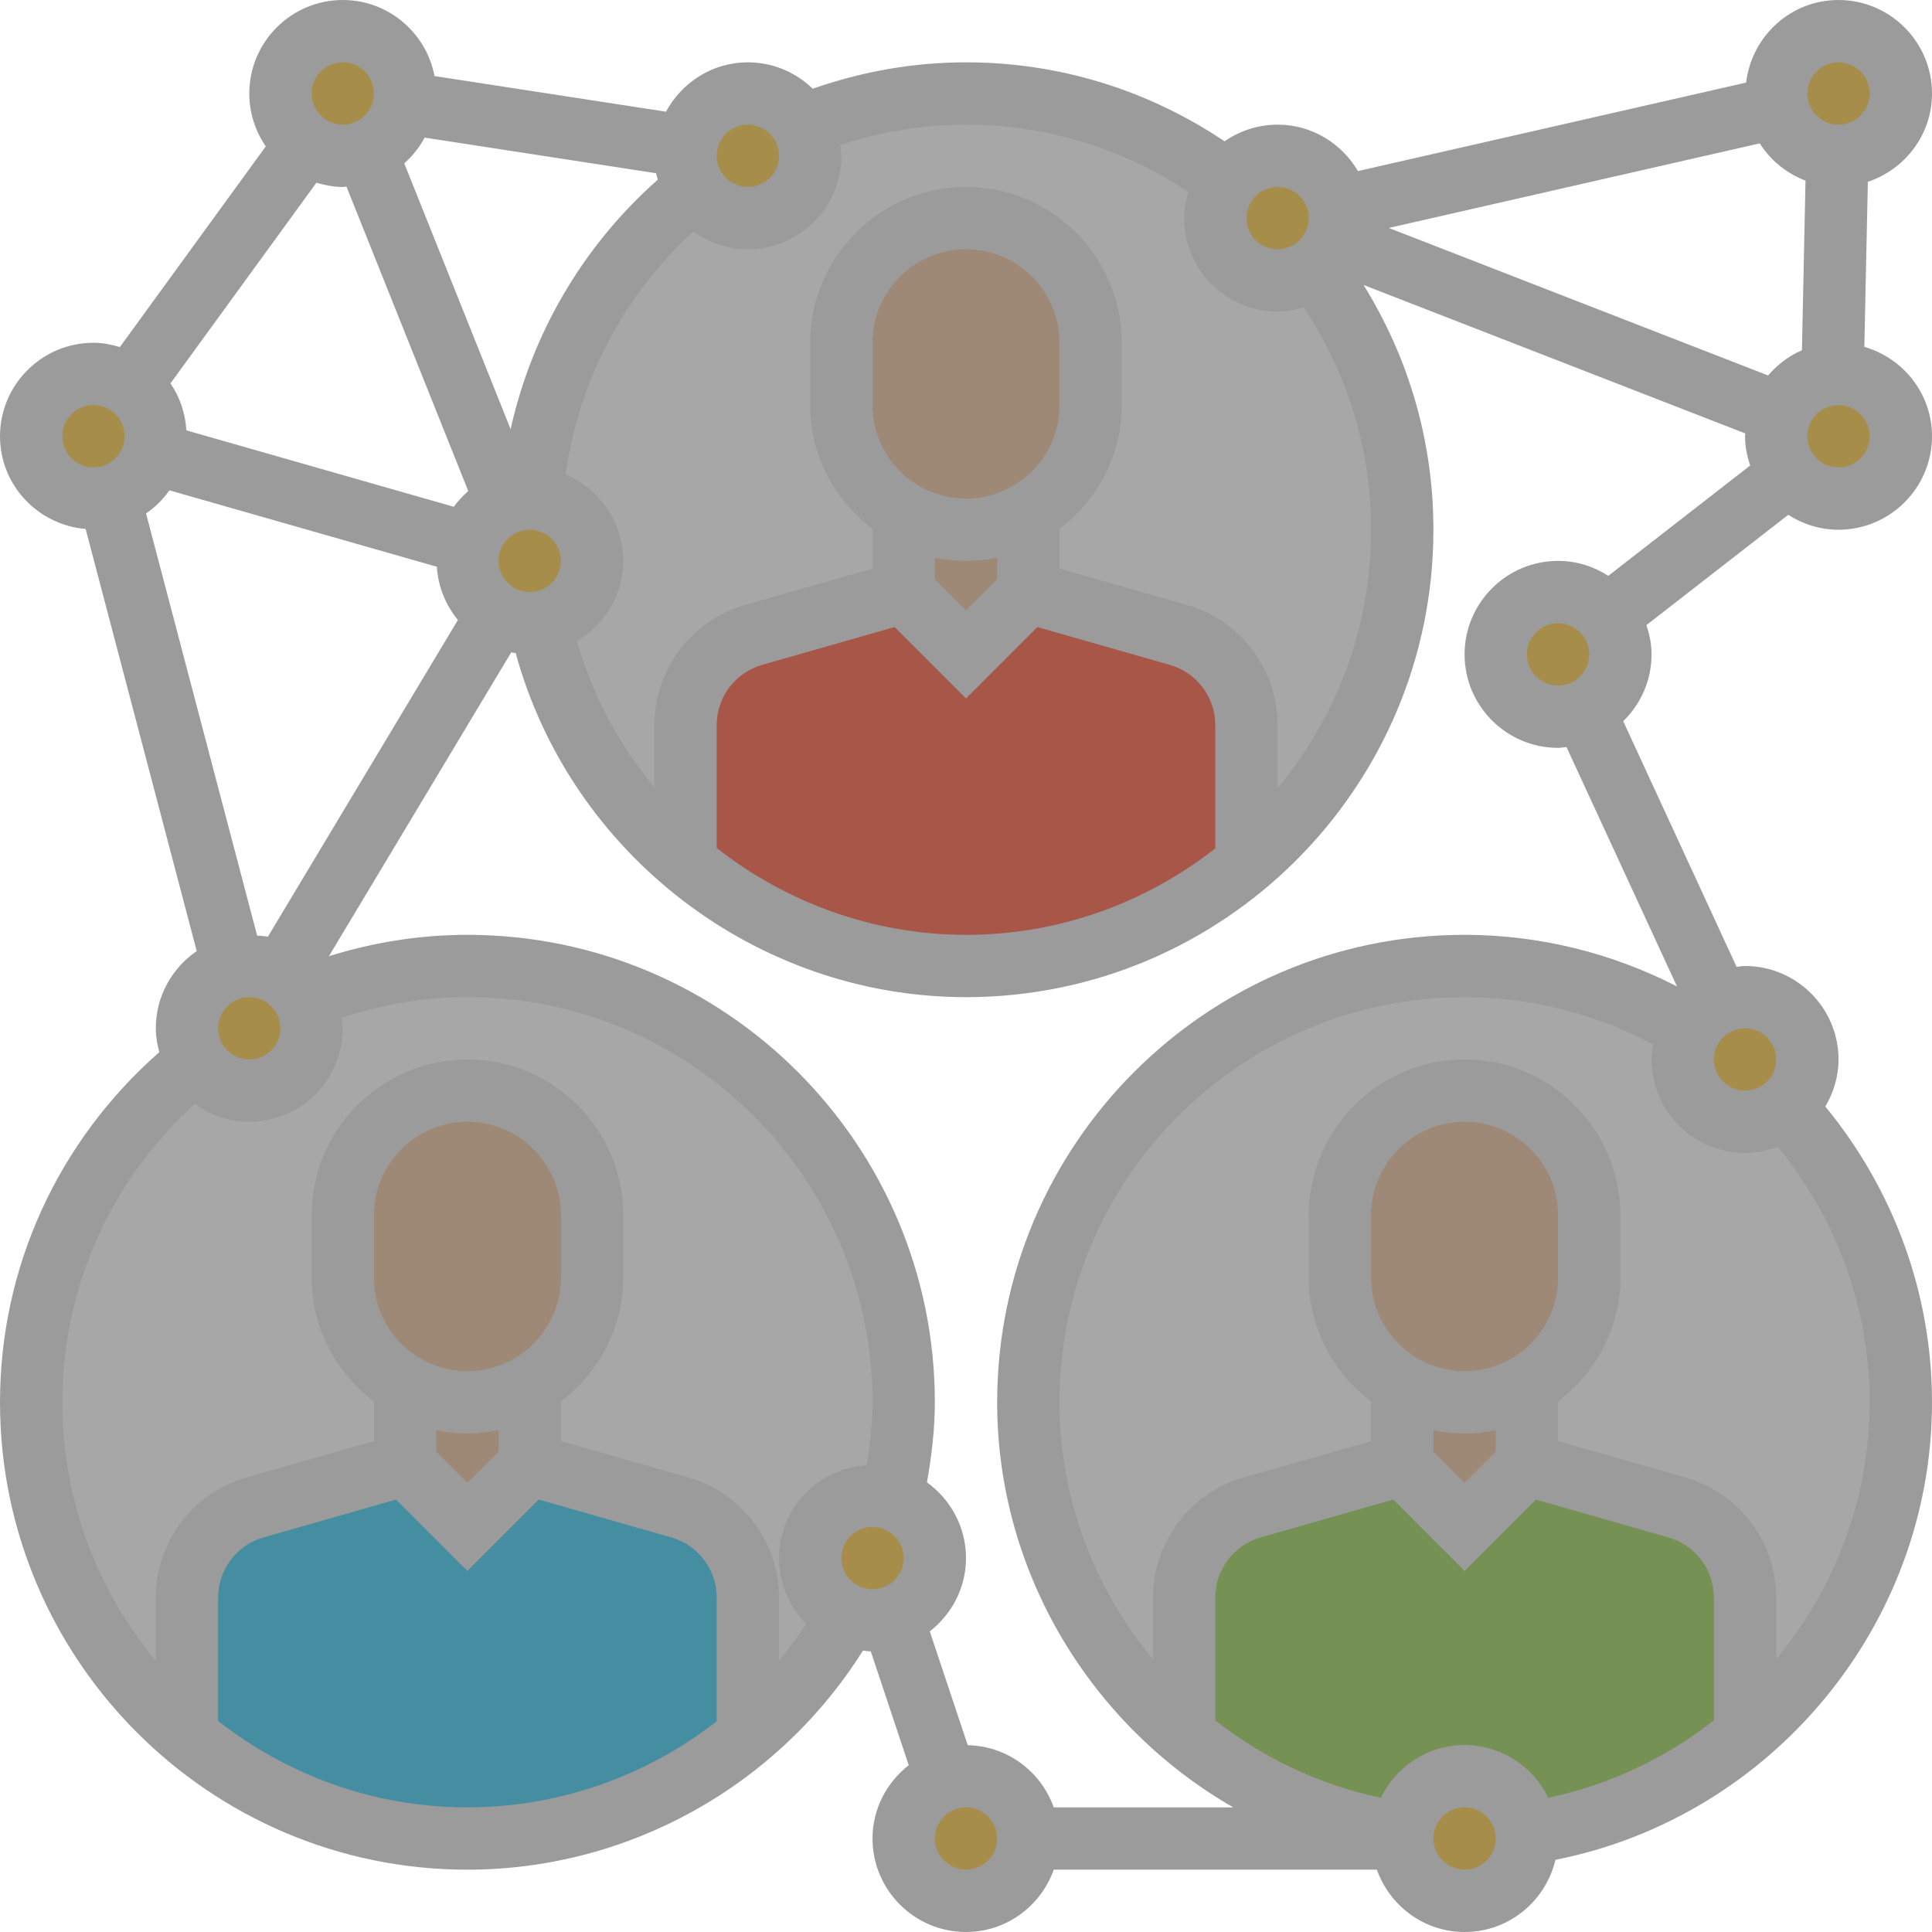
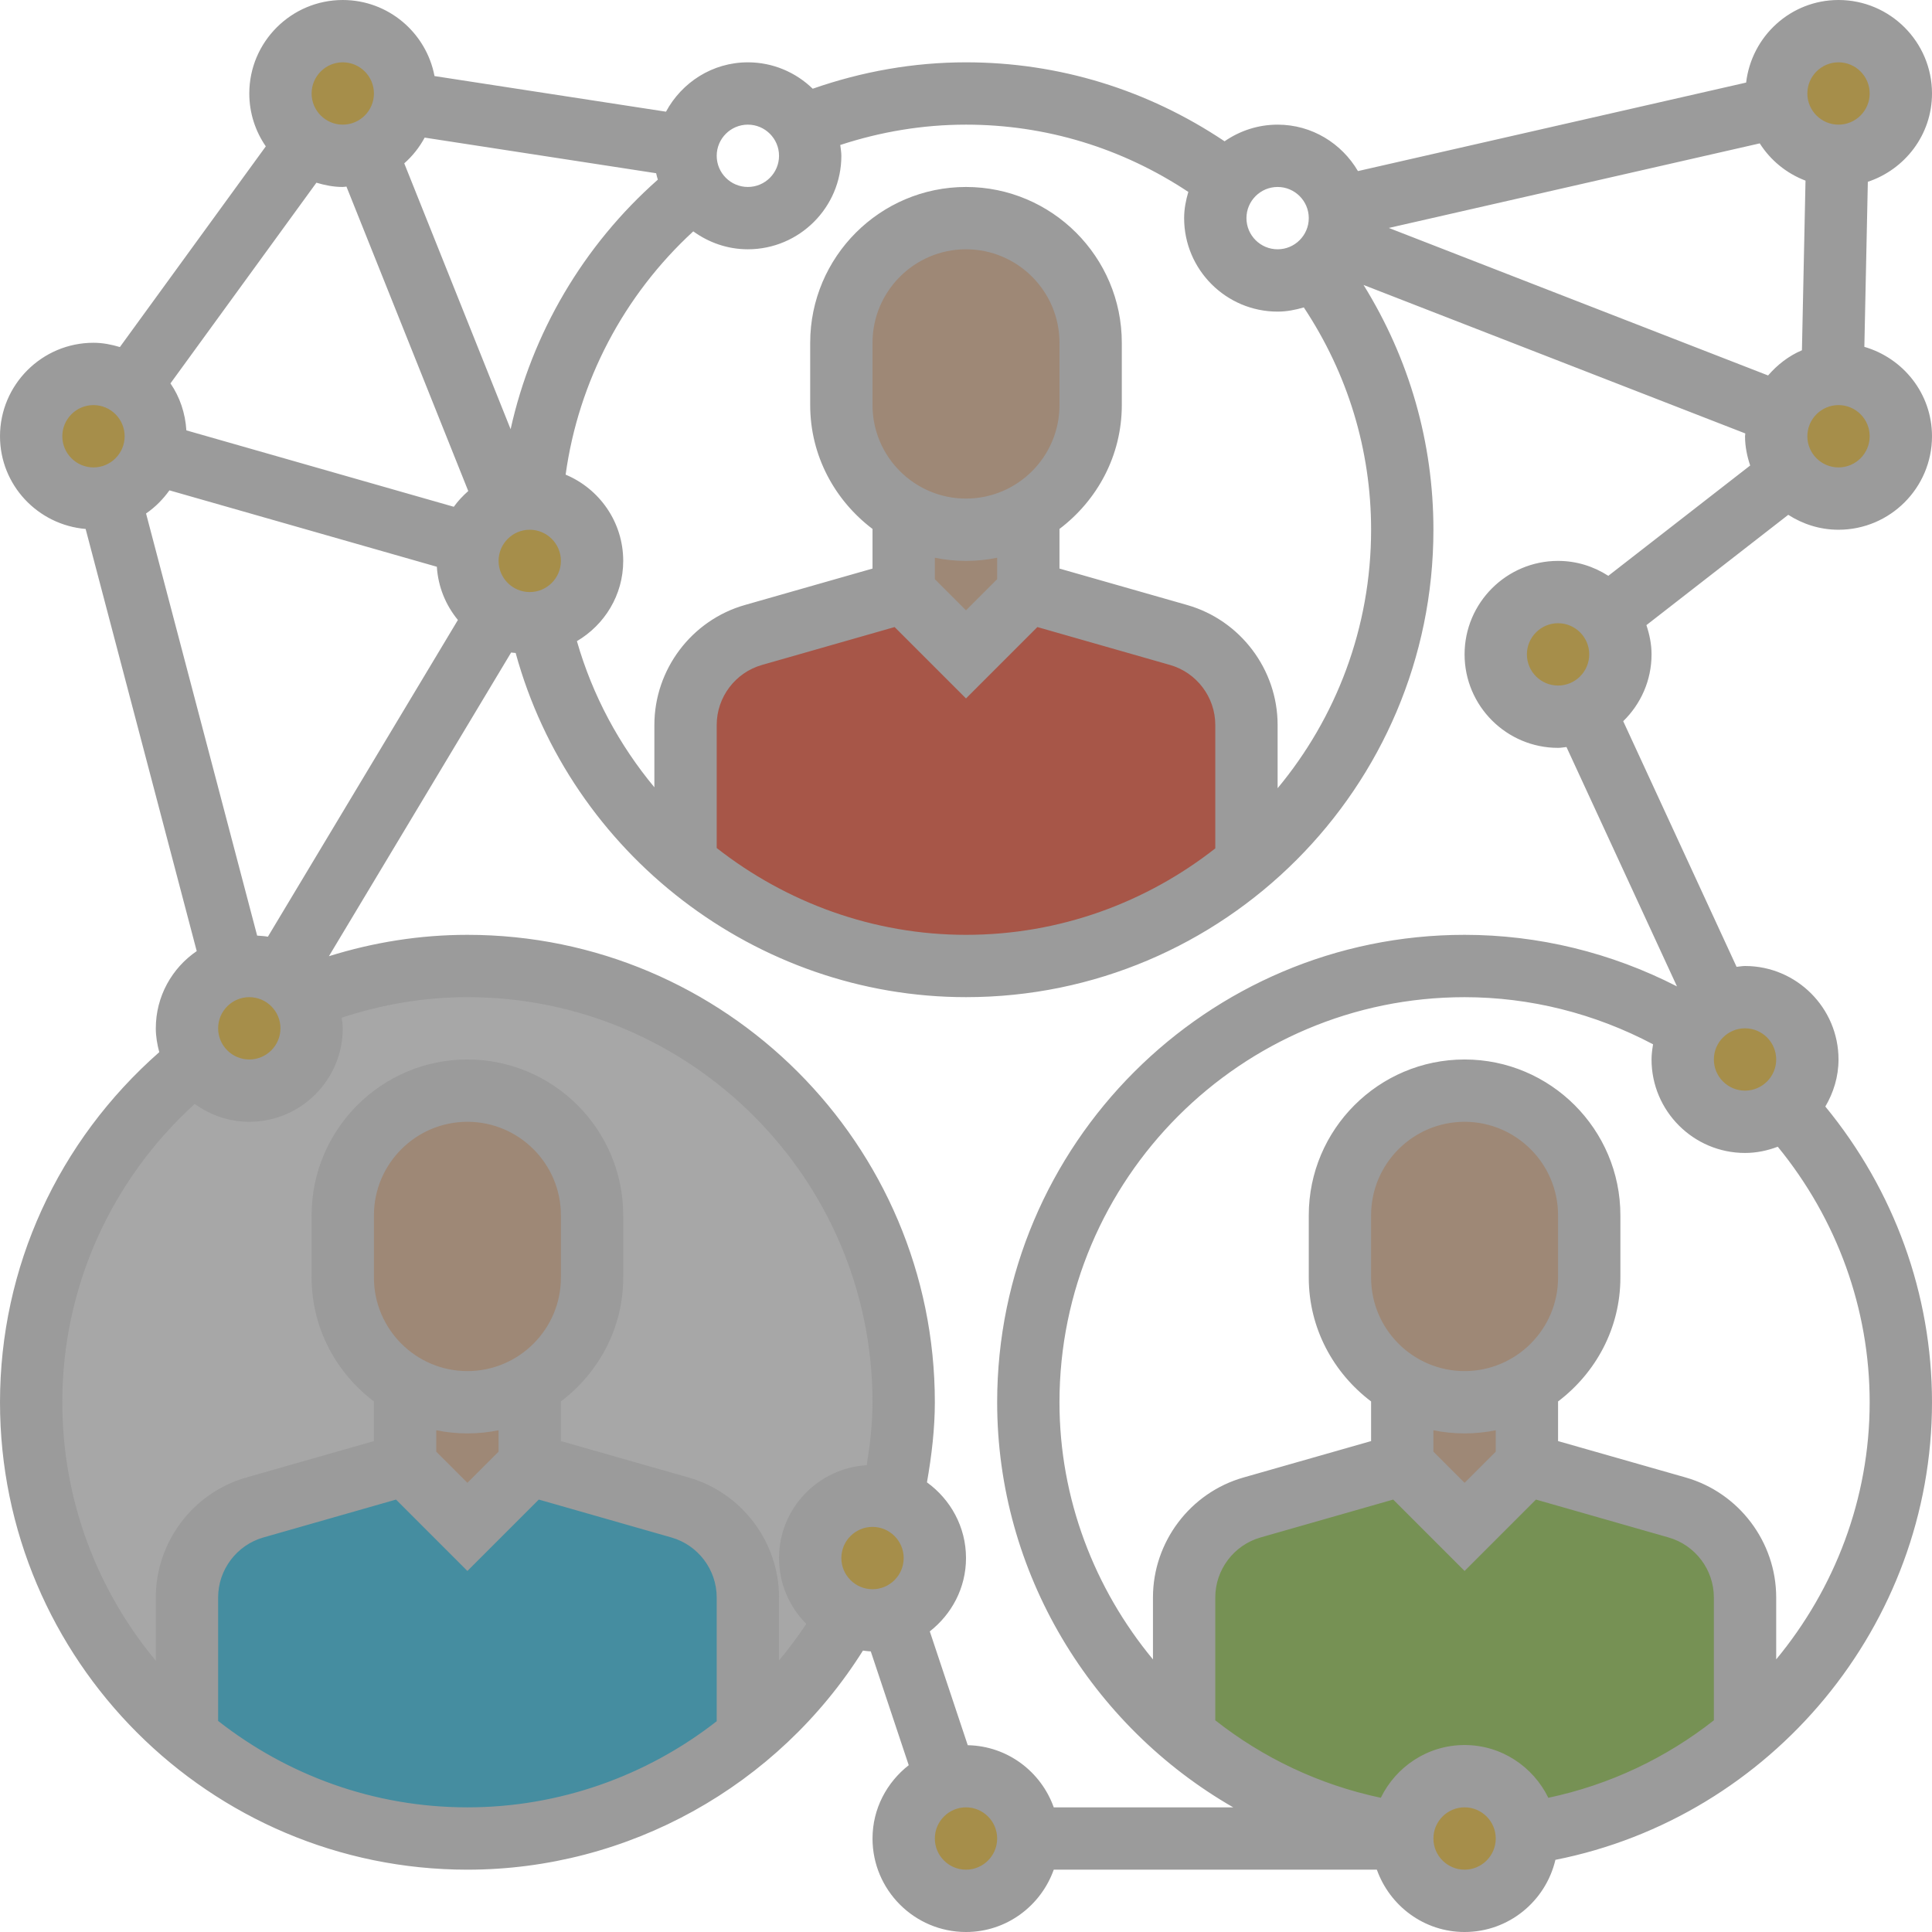
<svg xmlns="http://www.w3.org/2000/svg" xmlns:ns1="http://sodipodi.sourceforge.net/DTD/sodipodi-0.dtd" xmlns:ns2="http://www.inkscape.org/namespaces/inkscape" height="496pt" viewBox="0 0 496 496" width="496pt" version="1.1" id="svg5212" ns1:docname="organization.svg" ns2:version="0.92.1 r15371">
  <ns1:namedview pagecolor="#ffffff" bordercolor="#666666" borderopacity="1" objecttolerance="10" gridtolerance="10" guidetolerance="10" ns2:pageopacity="0" ns2:pageshadow="2" ns2:window-width="1280" ns2:window-height="697" id="namedview5214" showgrid="false" ns2:zoom="0.35685484" ns2:cx="-2.8022599" ns2:cy="330.66667" ns2:window-x="-8" ns2:window-y="-8" ns2:window-maximized="1" ns2:current-layer="svg5212" />
  <defs id="defs5216" />
-   <path d="m360 136c0 61.855-50.145 112-112 112s-112-50.145-112-112 50.145-112 112-112 112 50.145 112 112zm0 0" fill="#96999c" id="path5158" style="fill:#a7a7a7;opacity:1" />
-   <path d="m488 360c0 61.855-50.145 112-112 112s-112-50.145-112-112 50.145-112 112-112 112 50.145 112 112zm0 0" fill="#96999c" id="path5160" style="fill:#a7a7a7;opacity:1" />
  <path d="m232 360c0 61.855-50.145 112-112 112s-112-50.145-112-112 50.145-112 112-112 112 50.145 112 112zm0 0" fill="#96999c" id="path5162" style="fill:#a7a7a7;opacity:1" />
  <g fill="#a68e4a" id="g5190">
    <path d="m88 8c8.801 0 16 7.199 16 16 0 .801-.078 1.602-.238 2.398-.801 5.68-4.641 10.402-9.84 12.402-1.844.801-3.844 1.199-5.922 1.199-3.52 0-6.719-1.121-9.359-3.039-4-2.883-6.641-7.68-6.641-12.961 0-8.801 7.199-16 16-16zm0 0" id="path5164" />
    <path d="m33.359 99.039c4 2.883 6.641 7.68 6.641 12.961 0 1.52-.238 3.039-.641 4.398-1.52 5.363-5.84 9.602-11.281 11.043-1.277.398-2.637.559-4.078.559-8.801 0-16-7.199-16-16s7.199-16 16-16c3.52 0 6.719 1.121 9.359 3.039zm0 0" id="path5166" />
    <path d="m78 256.238c1.281 2.32 2 4.961 2 7.762 0 8.801-7.199 16-16 16-5.762 0-10.801-3.121-13.602-7.68-1.52-2.398-2.398-5.281-2.398-8.32 0-7.359 5.039-13.602 11.922-15.441 1.277-.398 2.637-.559 4.078-.559 3.039 0 5.84.801 8.238 2.32 2.402 1.441 4.402 3.441 5.762 5.918zm0 0" id="path5168" />
    <path d="m136.398 128c8.641.238 15.602 7.359 15.602 16 0 7.922-5.84 14.559-13.441 15.762-.797.16-1.68.238-2.559.238-3.039 0-5.84-.879-8.238-2.32-4.641-2.801-7.762-7.918-7.762-13.68 0-1.52.238-3.039.641-4.398 1.359-4.801 4.879-8.641 9.438-10.402 1.844-.801 3.844-1.199 5.922-1.199zm0 0" id="path5170" />
-     <path d="m206 32.238c1.281 2.32 2 4.961 2 7.762 0 8.801-7.199 16-16 16-5.762 0-10.801-3.121-13.602-7.68-1.52-2.398-2.398-5.281-2.398-8.32 0-.801.078-1.602.238-2.398 1.121-7.68 7.762-13.602 15.762-13.602 6 0 11.199 3.359 14 8.238zm0 0" id="path5172" />
-     <path d="m337.52 68.879c-2.641 2-6 3.121-9.52 3.121-8.801 0-16-7.199-16-16 0-3.52 1.121-6.879 3.121-9.52 2.957-3.922 7.598-6.48 12.879-6.48 7.84 0 14.398 5.68 15.762 13.199.16.879.238 1.84.238 2.801 0 2.238-.48 4.32-1.281 6.238-1.117 2.641-2.957 4.883-5.199 6.641zm0 0" id="path5174" />
    <path d="m456.398 27.52c-.238-1.121-.398-2.32-.398-3.52 0-8.801 7.199-16 16-16s16 7.199 16 16-7.199 16-16 16c-.078 0-.238 0-.32 0-7.441-.16-13.68-5.441-15.281-12.48zm0 0" id="path5176" />
    <path d="m470.48 96.078c.48-.078.961-.078 1.52-.078 8.801 0 16 7.199 16 16s-7.199 16-16 16c-5.121 0-9.762-2.48-12.641-6.238-2.16-2.723-3.359-6.082-3.359-9.762 0-2.238.48-4.32 1.281-6.238 2.238-5.281 7.199-9.121 13.199-9.684zm0 0" id="path5178" />
    <path d="m412.559 158.16c2.16 2.719 3.441 6.16 3.441 9.84 0 6.398-3.84 12-9.281 14.48-2.078.961-4.32 1.52-6.719 1.52-8.801 0-16-7.199-16-16s7.199-16 16-16c5.121 0 9.68 2.398 12.559 6.16zm0 0" id="path5180" />
    <path d="m458.32 284.238c-2.801 2.32-6.398 3.762-10.32 3.762-8.801 0-16-7.199-16-16 0-2.801.719-5.441 2-7.68 1.602-2.961 4.16-5.359 7.281-6.801 2.078-.961 4.32-1.52 6.719-1.52 8.801 0 16 7.199 16 16 0 4.879-2.238 9.281-5.68 12.238zm0 0" id="path5182" />
    <path d="m392 472c0 8.801-7.199 16-16 16s-16-7.199-16-16c0-.48 0-.879.078-1.281.641-8.238 7.602-14.719 15.922-14.719s15.281 6.48 15.922 14.719c.078.402.078.801.078 1.281zm0 0" id="path5184" />
    <path d="m242.961 456.879c1.598-.559 3.277-.879 5.039-.879 8.801 0 16 7.199 16 16s-7.199 16-16 16-16-7.199-16-16c0-7.039 4.641-13.039 10.961-15.121zm0 0" id="path5186" />
    <path d="m229.121 384.879c6.32 2.16 10.879 8.082 10.879 15.121s-4.641 13.039-10.961 15.199c-1.598.48-3.277.801-5.039.801-2.238 0-4.398-.48-6.32-1.281-5.68-2.48-9.68-8.16-9.68-14.719 0-8.801 7.199-16 16-16 1.762 0 3.52.32 5.121.879zm0 0" id="path5188" />
  </g>
  <path d="m448 410.078v35.602c-15.602 13.121-34.879 22-56.078 25.039-.641-8.238-7.602-14.719-15.922-14.719s-15.281 6.48-15.922 14.719c-21.199-3.039-40.477-11.918-56.078-25.039v-35.602c0-10.719 7.121-20.078 17.441-23.039l38.559-11.039 16 16 16-16 38.559 11.039c10.32 2.961 17.441 12.32 17.441 23.039zm0 0" fill="#769154" id="path5192" />
  <path d="m392 355.68v20.32l-16 16-16-16v-20.32c4.719 2.719 10.16 4.32 16 4.32s11.281-1.602 16-4.32zm0 0" fill="#9e8876" id="path5194" />
  <path d="m392 355.68c-4.719 2.719-10.16 4.32-16 4.32s-11.281-1.602-16-4.32c-9.602-5.52-16-15.84-16-27.68v-16c0-17.68 14.32-32 32-32 8.801 0 16.801 3.602 22.641 9.359 5.758 5.84 9.359 13.84 9.359 22.641v16c0 11.84-6.398 22.16-16 27.68zm0 0" fill="#9e8876" id="path5196" />
-   <path d="m192 410.078v35.523c-19.441 16.477-44.559 26.398-72 26.398-27.359 0-52.48-9.84-72-26.32v-35.602c0-10.719 7.121-20.078 17.441-23.039l38.559-11.039 16 16 16-16 38.559 11.039c10.32 2.961 17.441 12.32 17.441 23.039zm0 0" fill="#458da0" id="path5198" />
+   <path d="m192 410.078v35.523c-19.441 16.477-44.559 26.398-72 26.398-27.359 0-52.48-9.84-72-26.32v-35.602c0-10.719 7.121-20.078 17.441-23.039l38.559-11.039 16 16 16-16 38.559 11.039zm0 0" fill="#458da0" id="path5198" />
  <path d="m136 355.68v20.32l-16 16-16-16v-20.32c4.719 2.719 10.16 4.32 16 4.32s11.281-1.602 16-4.32zm0 0" fill="#9e8876" id="path5200" />
  <path d="m136 355.68c-4.719 2.719-10.16 4.32-16 4.32s-11.281-1.602-16-4.32c-9.602-5.52-16-15.84-16-27.68v-16c0-17.68 14.32-32 32-32 8.801 0 16.801 3.602 22.641 9.359 5.758 5.84 9.359 13.84 9.359 22.641v16c0 11.84-6.398 22.16-16 27.68zm0 0" fill="#9e8876" id="path5202" />
  <path d="m320 186.078v35.602c-19.52 16.48-44.641 26.32-72 26.32-27.441 0-52.559-9.84-72-26.238v-35.684c0-10.719 7.121-20.078 17.441-23.039l38.559-11.039 16 16 16-16 38.559 11.039c10.32 2.961 17.441 12.32 17.441 23.039zm0 0" fill="#a75648" id="path5204" />
  <path d="m264 131.68v20.32l-16 16-16-16v-20.32c4.719 2.719 10.16 4.32 16 4.32s11.281-1.602 16-4.32zm0 0" fill="#9e8876" id="path5206" />
  <path d="m232 131.68c-9.602-5.52-16-15.84-16-27.68v-16c0-17.68 14.32-32 32-32 8.801 0 16.801 3.602 22.641 9.359 5.758 5.84 9.359 13.84 9.359 22.641v16c0 11.84-6.398 22.16-16 27.68-4.719 2.719-10.16 4.32-16 4.32s-11.281-1.602-16-4.32zm0 0" fill="#9e8876" id="path5208" />
  <path d="m472 136c13.23 0 24-10.77 24-24 0-10.922-7.367-20.047-17.367-22.953l.895-42.375c9.535-3.176 16.473-12.078 16.473-22.672 0-13.23-10.77-24-24-24-12.273 0-22.312 9.297-23.719 21.199l-99.656 22.723c-4.176-7.098-11.809-11.922-20.625-11.922-5.055 0-9.734 1.594-13.617 4.273-19.766-13.242-42.551-20.273-66.383-20.273-13.527 0-26.711 2.367-39.352 6.777-4.32-4.176-10.176-6.777-16.648-6.777-9.113 0-16.969 5.168-21.023 12.672l-59.426-9.145c-2.102-11.094-11.848-19.527-23.551-19.527-13.23 0-24 10.77-24 24 0 5.039 1.574 9.711 4.238 13.574l-37.461 51.523c-2.168-.648-4.41-1.098-6.777-1.098-13.23 0-24 10.77-24 24 0 12.543 9.703 22.754 21.984 23.801l28.52 108.375c-6.328 4.32-10.504 11.594-10.504 19.824 0 2.129.367 4.152.887 6.121-25.965 22.84-40.887 55.184-40.887 89.879 0 66.168 53.832 120 120 120 41.305 0 79.648-21.426 101.543-56.246.672.07 1.32.191 2.008.199l9.746 29.223c-5.617 4.398-9.297 11.16-9.297 18.824 0 13.23 10.77 24 24 24 10.414 0 19.215-6.711 22.527-16h82.953c3.312 9.289 12.113 16 22.527 16 11.344 0 20.824-7.938 23.312-18.527 55.52-11 96.68-60.344 96.68-117.473 0-27.793-9.742-54.449-27.383-75.922 2.094-3.559 3.383-7.652 3.383-12.078 0-13.23-10.77-24-24-24-.742 0-1.441.152-2.168.215l-29.105-63.062c4.473-4.359 7.273-10.426 7.273-17.152 0-2.641-.527-5.137-1.32-7.512l36.418-28.32c3.734 2.398 8.141 3.832 12.902 3.832zm-8.473-89.625-.918 43.547c-3.395 1.445-6.312 3.719-8.688 6.469l-97.371-37.871 95.227-21.711c2.766 4.352 6.871 7.711 11.75 9.566zm8.473 73.625c-4.406 0-8-3.586-8-8s3.594-8 8-8 8 3.586 8 8-3.594 8-8 8zm0-104c4.406 0 8 3.586 8 8s-3.594 8-8 8-8-3.586-8-8 3.594-8 8-8zm-144 32c4.406 0 8 3.586 8 8s-3.594 8-8 8-8-3.586-8-8 3.594-8 8-8zm-22.922 1.273c-.629 2.141-1.078 4.375-1.078 6.727 0 13.23 10.77 24 24 24 2.352 0 4.586-.449 6.727-1.078 11.289 17.039 17.273 36.621 17.273 57.078 0 25.207-9.023 48.336-24 66.359v-16.254c0-14.211-9.543-26.867-23.207-30.777l-32.793-9.359v-10.176c9.656-7.312 16-18.785 16-31.793v-16c0-22.055-17.945-40-40-40s-40 17.945-40 40v16c0 13.016 6.344 24.488 16 31.793v10.176l-32.793 9.359c-13.664 3.902-23.207 16.559-23.207 30.777v16.016c-9-10.832-15.871-23.52-19.887-37.52 7.078-4.176 11.887-11.801 11.887-20.602 0-9.969-6.113-18.527-14.785-22.145 3.297-23.918 14.914-46.055 32.77-62.457 3.961 2.867 8.777 4.602 14.016 4.602 13.23 0 24-10.77 24-24 0-.953-.176-1.855-.281-2.777 10.395-3.406 21.203-5.223 32.281-5.223 20.465 0 40.047 5.984 57.078 17.273zm-57.078 78.727c-13.23 0-24-10.77-24-24v-16c0-13.23 10.77-24 24-24s24 10.77 24 24v16c0 13.23-10.77 24-24 24zm0 16c2.734 0 5.414-.281 8-.809v5.496l-8 8-8-8v-5.496c2.586.527 5.266.809 8 .809zm-18.328 16.984 18.328 18.328 18.328-18.328 34.062 9.734c6.832 1.953 11.609 8.273 11.609 15.387v31.703c-17.672 13.848-39.855 22.191-64 22.191-23.793 0-46.145-8.297-64-22.289v-31.605c0-7.113 4.777-13.434 11.602-15.387zm-165.672 95.016c4.406 0 8 3.586 8 8s-3.594 8-8 8-8-3.586-8-8 3.594-8 8-8zm2.016-15.801-28.52-108.375c2.344-1.602 4.352-3.633 6-5.938l68.656 19.617c.328 5.184 2.297 9.887 5.406 13.664l-48.781 81.312c-.891-.176-1.84-.199-2.762-.281zm21.984-192.199c.328 0 .625-.078.945-.098l31.27 78.16c-1.375 1.219-2.641 2.547-3.711 4.043l-68.656-19.617c-.281-4.449-1.695-8.594-4.086-12.062l37.469-51.523c2.16.648 4.402 1.098 6.77 1.098zm21.023-12.672 59.426 9.145c.102.566.285 1.094.438 1.648-19.125 16.895-32.328 39.398-37.797 64.07l-27.305-68.254c2.125-1.875 3.887-4.098 5.238-6.609zm26.977 100.672c4.406 0 8 3.586 8 8s-3.594 8-8 8-8-3.586-8-8 3.594-8 8-8zm56-104c4.406 0 8 3.586 8 8s-3.594 8-8 8-8-3.586-8-8 3.594-8 8-8zm-104-16c4.406 0 8 3.586 8 8s-3.594 8-8 8-8-3.586-8-8 3.594-8 8-8zm-72 96c0-4.414 3.594-8 8-8s8 3.586 8 8-3.594 8-8 8-8-3.586-8-8zm40 329.809v-31.703c0-7.113 4.777-13.434 11.602-15.387l34.07-9.734 18.328 18.328 18.328-18.328 34.062 9.734c6.832 1.953 11.609 8.273 11.609 15.387v31.781c-18.008 14.082-40.457 22.113-64 22.113-24.145 0-46.328-8.344-64-22.191zm64-89.809c-13.23 0-24-10.77-24-24v-16c0-13.23 10.77-24 24-24s24 10.77 24 24v16c0 13.23-10.77 24-24 24zm0 16c2.734 0 5.414-.281 8-.809v5.496l-8 8-8-8v-5.496c2.586.527 5.266.809 8 .809zm80 58.289v-16.191c0-14.211-9.543-26.867-23.207-30.777l-32.793-9.352v-10.176c9.656-7.312 16-18.785 16-31.793v-16c0-22.055-17.945-40-40-40s-40 17.945-40 40v16c0 13.016 6.344 24.488 16 31.793v10.176l-32.793 9.359c-13.664 3.902-23.207 16.559-23.207 30.777v16.254c-14.977-18.023-24-41.152-24-66.359 0-29.414 12.383-56.879 33.992-76.594 3.953 2.859 8.77 4.594 14.008 4.594 13.23 0 24-10.77 24-24 0-.938-.168-1.824-.273-2.727 10.449-3.441 21.266-5.273 32.273-5.273 57.344 0 104 46.656 104 104 0 5.289-.602 10.703-1.48 16.152-12.535.777-22.52 11.121-22.52 23.848 0 6.594 2.672 12.559 6.992 16.902-2.16 3.289-4.512 6.402-6.992 9.387zm24-34.289c4.406 0 8 3.586 8 8s-3.594 8-8 8-8-3.586-8-8 3.594-8 8-8zm24 88c-4.406 0-8-3.586-8-8s3.594-8 8-8 8 3.586 8 8-3.594 8-8 8zm128-128c-13.23 0-24-10.77-24-24v-16c0-13.23 10.77-24 24-24s24 10.77 24 24v16c0 13.23-10.77 24-24 24zm0 16c2.734 0 5.414-.281 8-.809v5.496l-8 8-8-8v-5.496c2.586.527 5.266.809 8 .809zm-18.328 16.984 18.328 18.328 18.328-18.328 34.062 9.734c6.832 1.953 11.609 8.273 11.609 15.387v31.551c-12.223 9.617-26.664 16.543-42.496 19.887-3.902-7.984-12.031-13.543-21.504-13.543s-17.602 5.559-21.504 13.543c-15.832-3.344-30.273-10.27-42.496-19.887v-31.551c0-7.113 4.777-13.434 11.602-15.387zm18.328 95.016c-4.406 0-8-3.586-8-8s3.594-8 8-8 8 3.586 8 8-3.594 8-8 8zm80-53.984v-15.918c0-14.211-9.543-26.867-23.207-30.777l-32.793-9.352v-10.176c9.656-7.312 16-18.785 16-31.793v-16c0-22.055-17.945-40-40-40s-40 17.945-40 40v16c0 13.016 6.344 24.488 16 31.793v10.176l-32.793 9.359c-13.664 3.902-23.207 16.559-23.207 30.777v15.918c-14.992-18.113-24-41.207-24-66.016 0-57.344 46.656-104 104-104 16.84 0 33.434 4.184 48.391 12.098-.207 1.27-.391 2.559-.391 3.895 0 13.23 10.77 24 24 24 2.969 0 5.785-.609 8.406-1.602 15.203 18.586 23.594 41.609 23.594 65.602 0 24.816-9.008 47.902-24 66.016zm0-154.016c0 4.414-3.594 8-8 8s-8-3.586-8-8 3.594-8 8-8 8 3.586 8 8zm-25.473-18.762c-16.91-8.672-35.582-13.238-54.527-13.238-66.168 0-120 53.832-120 120 0 43.84 24.246 83.105 60.602 104h-46.074c-3.262-9.152-11.863-15.762-22.078-15.953l-9.746-29.223c5.617-4.398 9.297-11.16 9.297-18.824 0-8.008-3.984-15.07-10.023-19.434 1.215-6.918 2.023-13.812 2.023-20.566 0-66.168-53.832-120-120-120-12.121 0-24.031 1.887-35.559 5.488l46.781-77.969c.379.082.785.055 1.16.121 14.113 51.543 61.672 88.359 115.617 88.359 66.168 0 120-53.832 120-120 0-22.406-6.199-43.91-17.938-62.84l98.008 38.121c-.008.238-.07.473-.07.719 0 2.641.527 5.137 1.32 7.512l-36.418 28.32c-3.734-2.398-8.141-3.832-12.902-3.832-13.23 0-24 10.77-24 24s10.77 24 24 24c.742 0 1.441-.152 2.16-.215zm-30.527-77.238c-4.406 0-8-3.586-8-8s3.594-8 8-8 8 3.586 8 8-3.594 8-8 8zm0 0" id="path5210" style="fill:#9b9b9b;opacity:1" />
</svg>